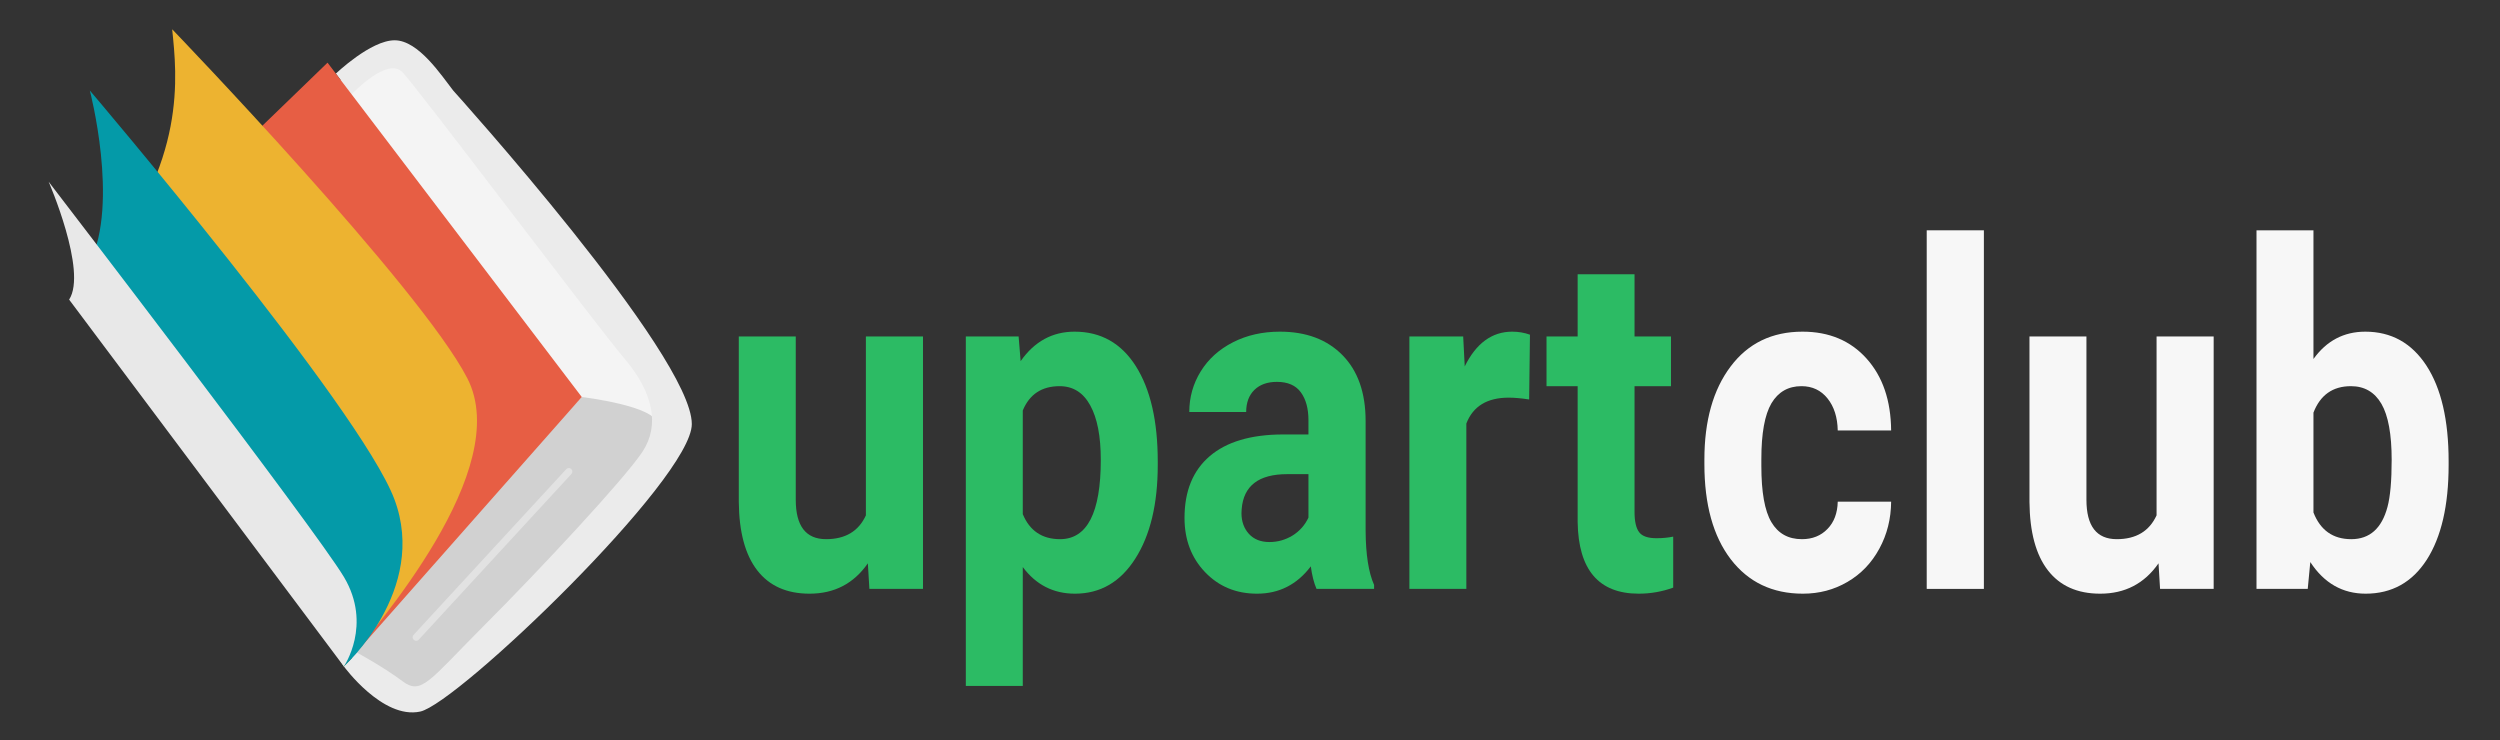
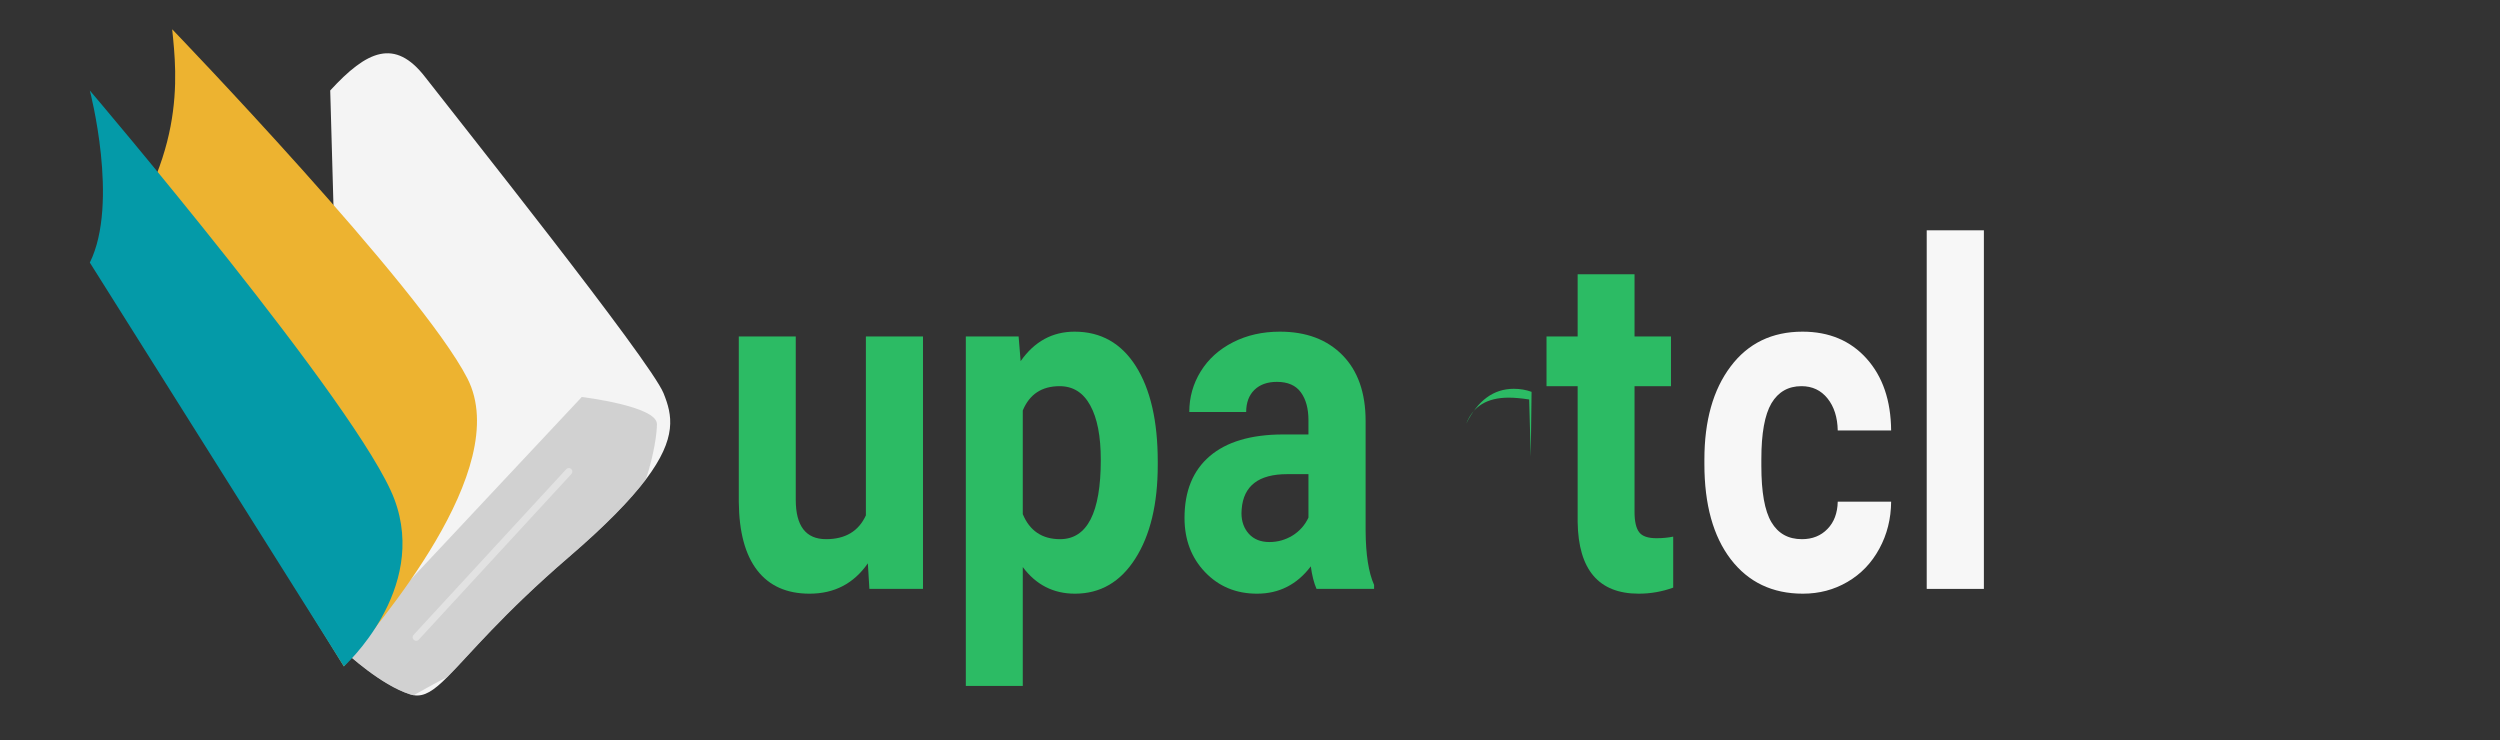
<svg xmlns="http://www.w3.org/2000/svg" xml:space="preserve" width="125mm" height="37mm" version="1.1" style="shape-rendering:geometricPrecision; text-rendering:geometricPrecision; image-rendering:optimizeQuality; fill-rule:evenodd; clip-rule:evenodd" viewBox="0 0 12500 3700">
  <rect x="0" y="0" width="12500" height="3700" fill="#333333" stroke="none" />
  <defs>
    <style type="text/css">
   
    .str0 {stroke:#E2E2E2;stroke-width:35.28;stroke-linecap:round;stroke-miterlimit:22.926}
    .fil4 {fill:none;fill-rule:nonzero}
    .fil6 {fill:#049AA8;fill-rule:nonzero}
    .fil8 {fill:#2CBB64;fill-rule:nonzero}
    .fil3 {fill:#E75E44;fill-rule:nonzero}
    .fil7 {fill:#E8E8E8;fill-rule:nonzero}
    .fil2 {fill:#EBEBEB;fill-rule:nonzero}
    .fil5 {fill:#EDB330;fill-rule:nonzero}
    .fil0 {fill:#F4F4F4;fill-rule:nonzero}
    .fil9 {fill:#F7F7F7;fill-rule:nonzero}
    .fil1 {fill:#B9B9B9;fill-rule:nonzero;fill-opacity:0.588}
   
  </style>
  </defs>
  <g id="Слой_x0020_1">
    <g id="_2309935915072">
      <g id="_105553175485696">
        <path class="fil0" d="M3229 2397.69c-77.78,102.63 -199.29,228.36 -384.82,387.82 -333.89,287.37 -498.42,490.81 -607.54,599.68 -68.15,68.54 -114.97,99.33 -167.98,90.9 -5.5,-0.73 -11.35,-2.19 -17.2,-4.03 -147.68,-46.19 -321.15,-208.94 -321.15,-208.94l-11.37 -404.67 -67.81 -2406.08c183.13,-199.76 323.22,-263.18 474.68,-67.07 151.79,196.1 1126.95,1419.31 1192,1580.95 43.72,108.5 69.88,221.4 -88.81,431.44z" />
        <path class="fil1" d="M3284.77 2120.21c0,47.28 -15.49,156.52 -55.77,277.48 -77.78,102.63 -199.29,228.36 -384.82,387.82 -333.89,287.37 -498.42,490.81 -607.54,599.68 -56.11,28.22 -116,61.21 -167.98,90.9 -5.5,-0.73 -11.35,-2.19 -17.2,-4.03 -147.68,-46.19 -321.15,-208.94 -321.15,-208.94l52.82 -76.83 1125.76 -1201.34c0,0 375.88,45.08 375.88,135.26z" />
-         <path class="fil2" d="M2265.84 452.48c0,0 1193.02,1321.55 1193.22,1667.74 0.15,273.99 -1170.71,1397.76 -1358.33,1437.72 -187.61,39.96 -381.38,-225.94 -381.38,-225.94l65.37 -68.86c0,0 132.11,71.04 227.81,142.97 95.71,71.91 133.23,-3.24 410.9,-281.33 277.66,-278.09 698.36,-729.41 788.41,-865.27 90.06,-135.85 52.09,-299.89 -90.49,-467.71 -142.58,-167.83 -1031.92,-1350.6 -1108.82,-1430.51 -76.89,-79.92 -254.45,110.42 -254.45,110.42l-78.77 -103.59c0,0 173.78,-166.66 293.84,-166.66 120.08,0 235.64,178.38 292.69,251.02z" />
-         <polygon class="fil3" points="528.78,1386.07 1637.68,313.36 2908.83,1985.01 1719.35,3332 " />
        <line class="fil4 str0" x1="2080.88" y1="3186.29" x2="2844.08" y2="2357.96" />
        <path class="fil5" d="M496.5 1345.95c441.21,-538.62 387.7,-967.93 364.39,-1199.59 0,0 1243.08,1291.01 1476.16,1745.88 233.07,454.86 -450.99,1232.54 -617.7,1439.76l-1222.85 -1986.05z" />
        <path class="fil6" d="M449.13 1312.92c147.61,-297.85 0,-860.44 0,-860.44 0,0 1351.84,1588.5 1522.75,2043.55 170.93,455.03 -252.53,835.97 -252.53,835.97l-1270.22 -2019.08z" />
-         <path class="fil7" d="M345.64 1497.96c92.27,-141.92 -102.51,-589.52 -102.51,-589.52 0,0 1332.7,1735.79 1476.22,1975.97 143.52,240.17 0,447.59 0,447.59l-1373.71 -1834.04z" />
        <path class="fil8" d="M4339.22 2816.61c-70.26,101.2 -167.44,151.8 -291.51,151.8 -114.32,0 -201.41,-39.05 -261.6,-116.75 -60.18,-77.69 -90.78,-191.64 -92.13,-341.85l0 -827.57 284.8 0 0 816.41c0,131.48 50.43,197.23 151.64,197.23 96.5,0 162.74,-39.85 199.05,-119.14l0 -894.5 285.47 0 0 1262.26 -267.98 0 -7.74 -127.89z" />
        <path id="_1" class="fil8" d="M5788.75 2324.93c0,194.84 -37.33,350.62 -111.97,467.76 -74.31,117.14 -175.18,175.72 -301.94,175.72 -107.6,0 -194.69,-44.23 -260.93,-133.08l0 594.47 -284.78 0 0 -1747.56 263.94 0 10.09 123.52c68.93,-98.41 158.71,-147.42 270,-147.42 131.13,0 233.35,57.77 306.31,172.92 72.63,115.15 109.28,273.73 109.28,476.13l0 17.54zm-284.8 -25.5c0,-117.94 -17.48,-208.78 -52.79,-272.54 -34.97,-64.14 -86.07,-96.02 -152.99,-96.02 -89.43,0 -150.62,40.64 -184.26,121.53l0 518.36c34.64,83.28 96.85,125.12 186.28,125.12 135.85,0 203.76,-132.29 203.76,-396.45z" />
        <path id="_2" class="fil8" d="M6582.6 2944.5c-13.11,-30.28 -22.53,-67.73 -28.57,-112.76 -68.93,91.24 -158.71,136.67 -269,136.67 -104.23,0 -190.98,-35.86 -259.58,-107.58 -68.59,-71.72 -102.88,-162.16 -102.88,-271.34 0,-133.87 42.03,-236.67 125.75,-308.39 83.73,-71.72 204.77,-107.98 362.8,-108.77l131.14 0 0 -71.72c0,-58.18 -12.78,-104.39 -38,-139.06 -25.22,-34.66 -65.24,-52.2 -119.71,-52.2 -47.74,0 -85.4,13.55 -112.64,40.25 -27.22,26.7 -41.01,63.75 -41.01,110.36l-284.46 0c0,-72.91 18.83,-140.64 56.83,-202.4 38.33,-62.16 92.12,-110.77 161.73,-146.23 69.6,-35.46 147.6,-52.99 234.35,-52.99 131.47,0 235.71,39.05 312.71,117.14 77.33,78.49 116,188.07 116,329.91l0 547.45c0.66,119.53 14.78,210.38 42.36,271.74l0 19.92 -287.82 0zm-235.36 -234.28c42.02,0 80.69,-11.15 116.33,-33.07 35.31,-22.31 61.54,-52.2 78.69,-89.25l0 -217.15 -106.25 0c-142.57,0 -218.56,58.17 -227.64,174.92l-1.01 19.92c0,41.84 12.44,76.5 37.33,103.99 24.88,27.09 59.17,40.64 102.55,40.64z" />
-         <path id="_3" class="fil8" d="M7645.79 1997.41c-38.66,-5.98 -72.63,-9.17 -102.21,-9.17 -107.95,0 -178.55,43.04 -211.85,129.5l0 826.76 -284.78 0 0 -1262.26 268.99 0 7.74 149.82c57.15,-115.95 136.5,-173.72 237.37,-173.72 31.61,0 61.2,5.18 88.77,15.14l-4.03 323.93z" />
+         <path id="_3" class="fil8" d="M7645.79 1997.41c-38.66,-5.98 -72.63,-9.17 -102.21,-9.17 -107.95,0 -178.55,43.04 -211.85,129.5c57.15,-115.95 136.5,-173.72 237.37,-173.72 31.61,0 61.2,5.18 88.77,15.14l-4.03 323.93z" />
        <path id="_4" class="fil8" d="M8172.67 1371.46l0 310.78 182.24 0 0 248.63 -182.24 0 0 629.54c0,46.61 7.74,80.09 22.87,100.4 15.13,20.32 44.04,30.28 86.75,30.28 31.27,0 59.18,-2.79 83.72,-7.96l0 255c-55.81,20.32 -113.31,30.28 -172.49,30.28 -199.72,0 -301.6,-119.13 -305.3,-357.8l0 -679.74 -155.67 0 0 -248.63 155.67 0 0 -310.78 284.45 0z" />
        <path id="_6" class="fil9" d="M9009.53 2695.88c52.46,0 95.16,-17.14 128.11,-51.4 32.95,-33.87 49.77,-79.29 51.1,-136.27l266.98 0c-0.68,85.66 -20.17,164.15 -59.18,235.48 -38.67,71.32 -91.46,126.3 -159.04,165.75 -67.25,39.44 -141.56,58.97 -222.92,58.97 -152.33,0 -272.7,-57.37 -360.79,-172.13 -87.75,-114.75 -131.81,-273.32 -131.81,-475.74l0 -22.3c0,-194.84 43.72,-349.84 131.14,-465.78 87.09,-115.95 207.12,-174.12 359.44,-174.12 133.14,0 240.07,45.02 320.44,134.67 80.69,90.05 121.38,209.58 122.72,359.4l-266.98 0c-1.33,-65.74 -18.15,-119.14 -51.1,-160.18 -32.95,-41.04 -76.33,-61.36 -130.13,-61.36 -66.23,0 -116.33,28.69 -150.3,85.67 -33.62,57.37 -50.43,150.21 -50.43,278.91l0 34.66c0,130.28 16.48,223.52 50.1,280.5 33.62,56.98 84.4,85.27 152.65,85.27z" />
        <polygon id="_7" class="fil9" points="9919.39,2944.5 9633.59,2944.5 9633.59,1151.53 9919.39,1151.53 " />
-         <path id="_8" class="fil9" d="M10792.6 2816.61c-70.27,101.2 -167.45,151.8 -291.52,151.8 -114.31,0 -201.4,-39.05 -261.59,-116.75 -60.18,-77.69 -90.78,-191.64 -92.13,-341.85l0 -827.57 284.8 0 0 816.41c0,131.48 50.43,197.23 151.63,197.23 96.51,0 162.75,-39.85 199.06,-119.14l0 -894.5 285.47 0 0 1262.26 -267.98 0 -7.74 -127.89z" />
-         <path id="_9" class="fil9" d="M12243.13 2324.93c0,202.41 -36.65,360.18 -109.27,473.74 -72.97,113.16 -174.85,169.74 -305.64,169.74 -115.34,0 -207.8,-52.6 -276.72,-158.18l-12.79 134.27 -256.2 0 0 -1792.97 284.78 0 0 643.47c65.57,-91.24 151.99,-136.66 259.24,-136.66 129.79,0 231.67,56.57 305.65,169.73 73.97,113.56 110.95,272.94 110.95,478.13l0 18.73zm-284.79 -25.5c0,-127.9 -17.15,-221.53 -51.11,-280.1 -34.29,-58.97 -85.07,-88.46 -152.64,-88.46 -90.8,0 -153.33,44.23 -187.3,132.28l0 499.25c34.63,88.85 97.85,133.48 188.97,133.48 92.13,0 152.65,-53.79 181.23,-161.37 13.79,-51.4 20.85,-129.9 20.85,-235.08z" />
      </g>
    </g>
  </g>
</svg>